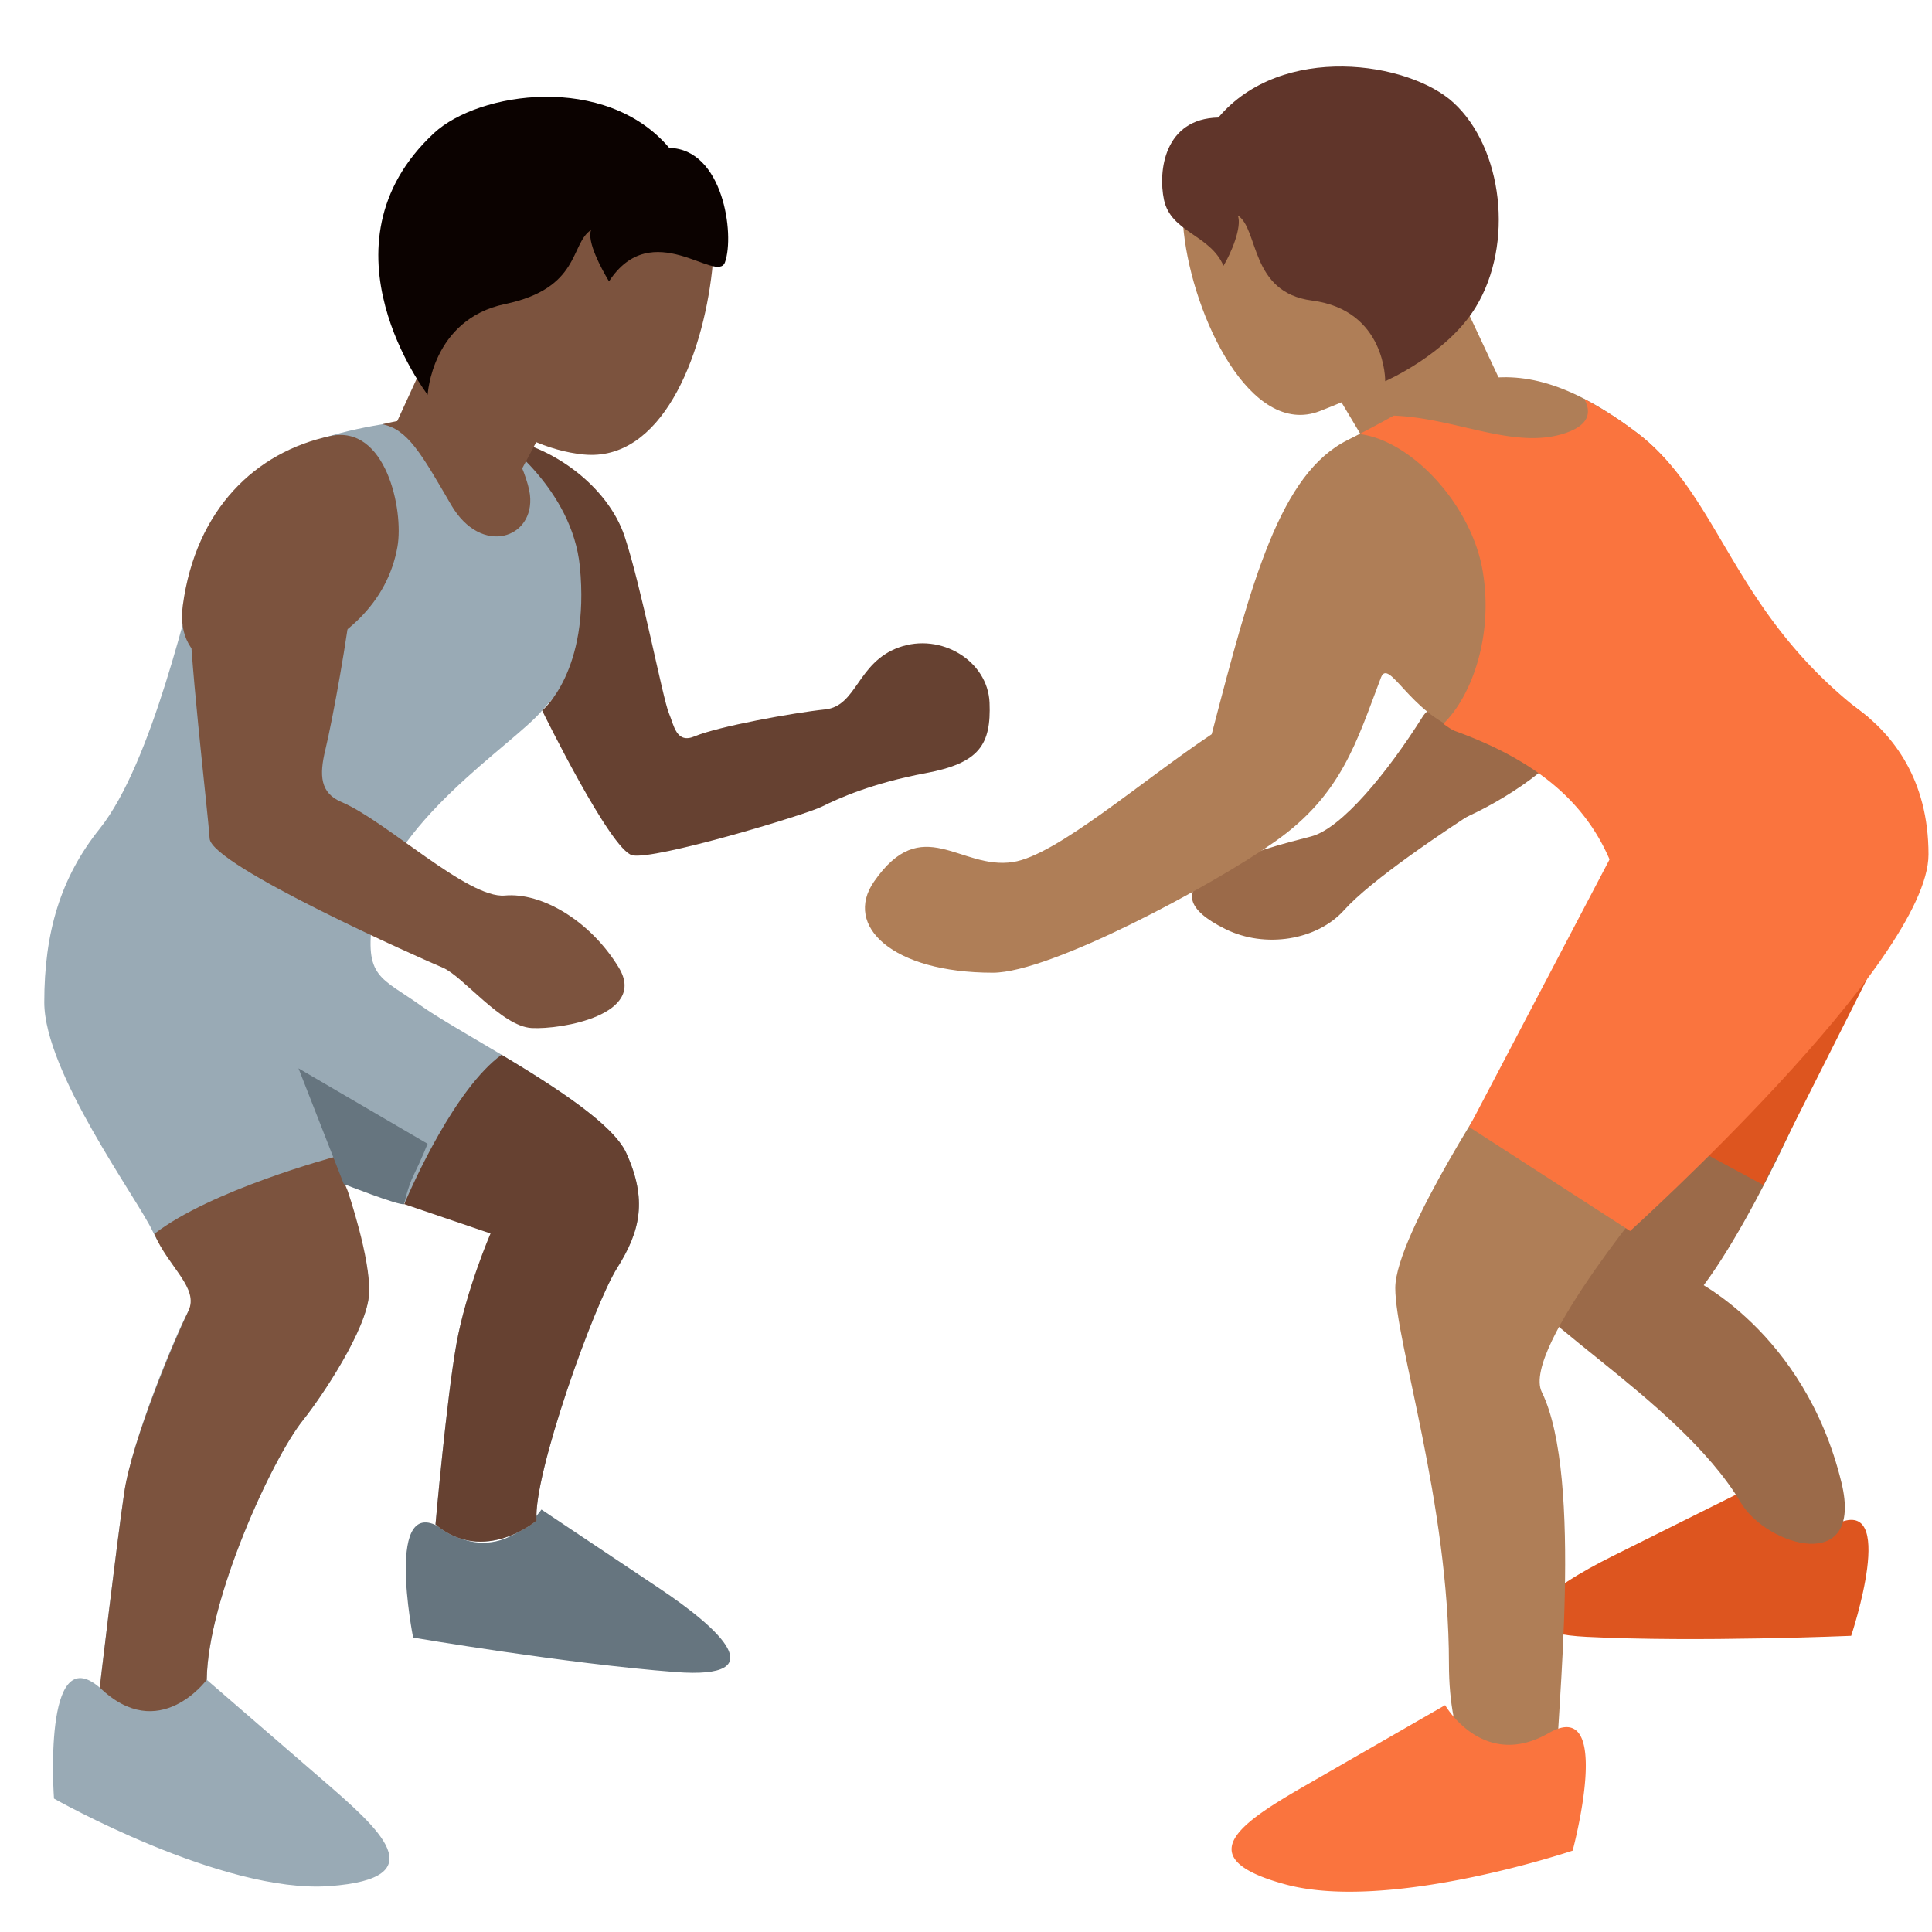
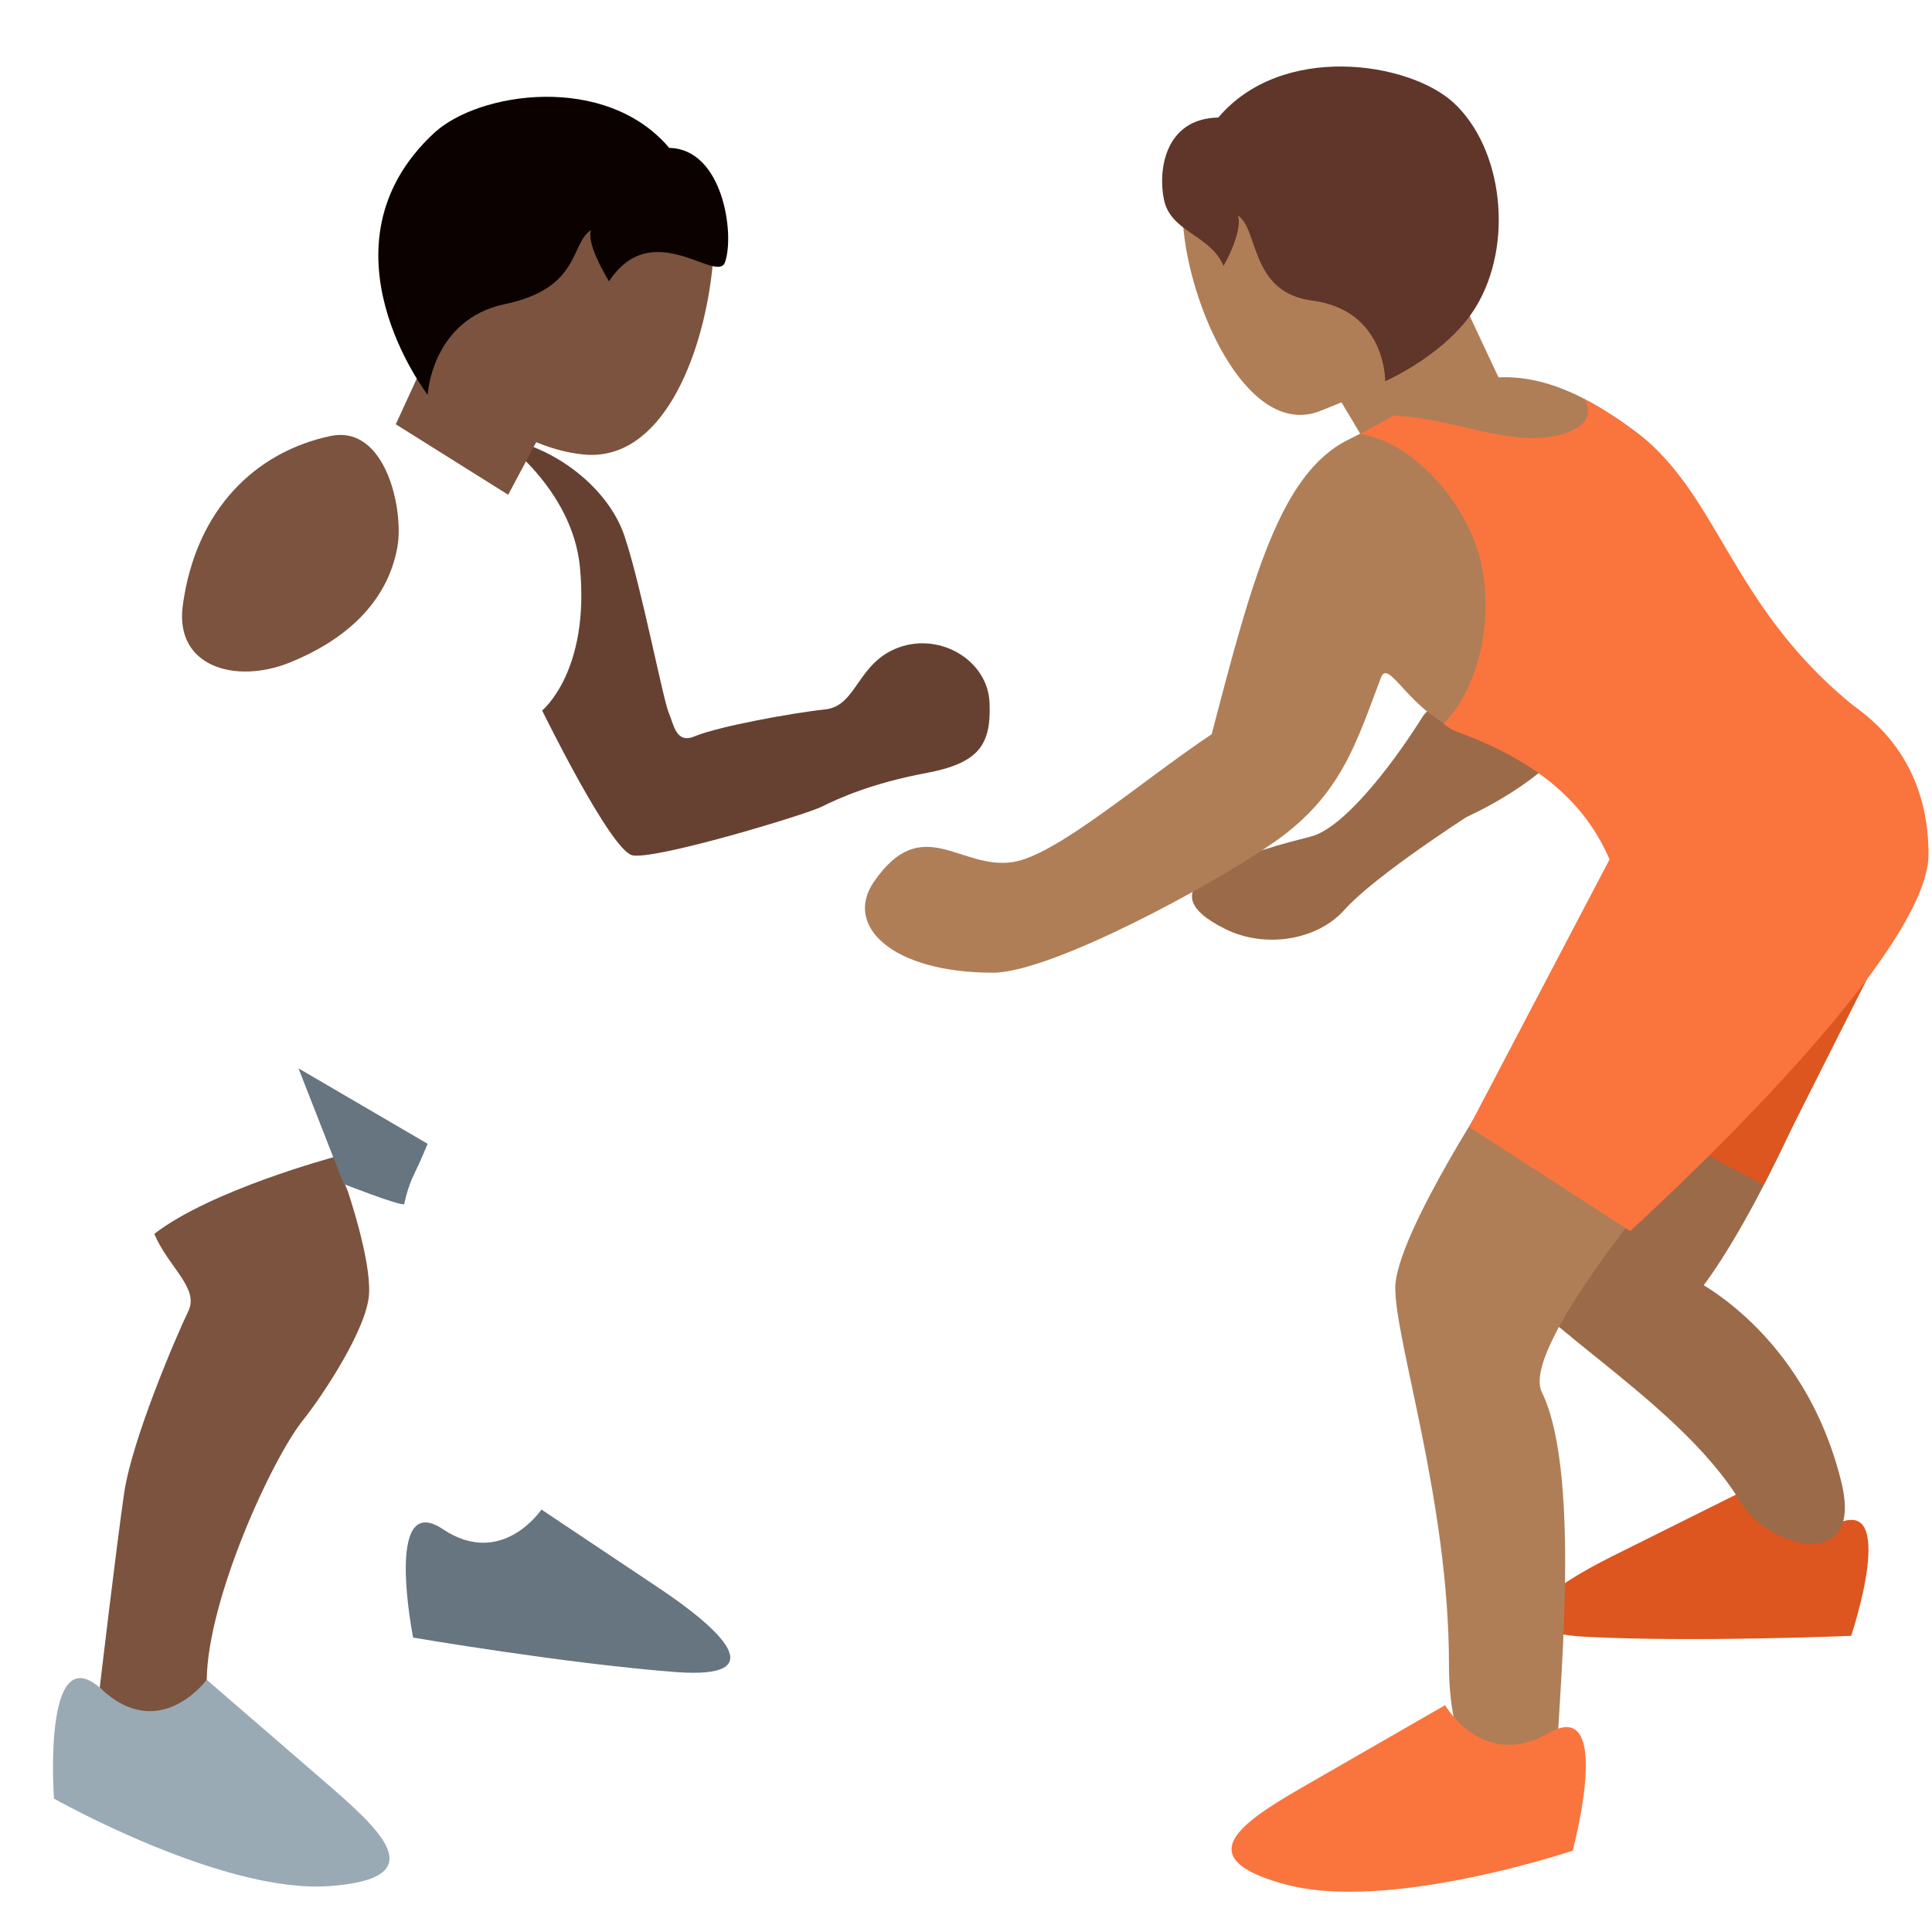
<svg xmlns="http://www.w3.org/2000/svg" viewBox="0 0 36 36">
  <path fill="#dd551f" d="M32.424 27.812s.59 1.186 1.777.594c1.186-.591.293 2.075.293 2.075s-2.887.123-4.931.019c-1.872-.095-.697-.915.488-1.506z" />
  <path fill="#9b6a49" d="M26.506 13.359c-.655 1.039-1.508 2.081-2.078 2.228-.428.111-1.28.317-1.847.663q-.851.518.255 1.063c.737.364 1.703.209 2.208-.352.505-.562 1.834-1.453 2.656-1.981.82-.527-.702-2.401-1.194-1.621" />
  <path fill="#9b6a49" d="M26.259 13.863c.287-.48.958-1.044.958-1.044l-.387-2.473 3.029.12s-.421 2.558-.549 3.137c-.127.579-1.305 1.332-2.087 1.666-.781.334-1.285-.869-.964-1.406m5.241 9.949s-3.5-1.299-3.5-.375S31.25 26 32.438 28c.479.808 2.297 1.357 1.875-.375-.692-2.839-2.813-3.813-2.813-3.813" />
  <path fill="#9b6a49" d="M28.99 23.447s1.303 1.517 2.135 1.115 2.445-3.768 2.875-5-.491-3.736-1.752-2.104c-1.261 1.634-3.258 5.989-3.258 5.989" />
  <path fill="#dd551f" d="M35.101 17.623 29 20l3.855 2.08z" />
  <path fill="#af7e57" d="M27.999 20s-2 3-2 4 1 4 1 7 2 3 2 2 .514-5.462-.27-7.061c-.395-.805 2.27-3.939 2.27-3.939z" />
  <path fill="#fa743e" d="m29.999 16-2.624 5 3 1.938s5.56-5.017 5.56-7.017c0-2.797-2.658-3.343-2.658-3.343z" />
  <path fill="#af7e57" d="m26.995 5.054 1.014 2.162-2.562 1.035-1.057-1.77z" />
  <path fill="#af7e57" d="M27.474 4.856c-.178 1.588-1.526 2.277-2.88 2.804-1.291.502-2.363-1.756-2.536-3.333-.175-1.588 1.681-2.8 3.124-2.638s2.47 1.579 2.292 3.167m-4.896 8.825c-1.312.875-2.89 2.257-3.703 2.382-.988.152-1.688-.938-2.59.366-.569.822.34 1.696 2.215 1.696 1.079 0 4.091-1.626 5.25-2.438 1.25-.875 1.528-1.867 1.982-3.061.143-.377.536.645 1.455.98 1.666.606 2.376 1.456 2.938 2.331 2.688-1.438 3.982-2.766 3.982-2.766-2.056-1.83-2.012-3.902-3.607-5.109-2.521-1.908-3.59-.753-5.382.134-1.267.628-1.79 2.61-2.54 5.485" />
  <path fill="#fa743e" d="M30.062 16.188c2.688-1.438 4.754-2.821 4.754-2.821-2.557-1.915-2.721-4.098-4.316-5.304a7 7 0 0 0-.978-.625c.125.229.106.47-.334.625-.952.336-2.056-.277-3.219-.318q-.306.17-.637.343c.978.12 2.082 1.323 2.293 2.538.214 1.229-.213 2.361-.731 2.861.074.049.144.108.231.139 1.666.605 2.519 1.458 2.937 2.562m-3.134 15.585s.705 1.226 1.931.52c1.226-.705.445 2.191.445 2.191s-3.417 1.151-5.348.63-.705-1.226.521-1.931z" />
  <path fill="#60352a" d="M27.084 1.913c-.832-.764-3.197-1.124-4.382.277-1.005.02-1.126.995-1.013 1.532.128.608.864.652 1.109 1.231.143-.237.349-.725.267-.939.394.256.223 1.436 1.381 1.586 1.385.18 1.365 1.503 1.365 1.503s1.153-.501 1.689-1.383c.716-1.178.501-2.964-.416-3.807" />
  <path fill="#66757f" d="M10.089 28.128s-.736 1.102-1.838.365c-1.102-.736-.553 2.021-.553 2.021s2.849.486 4.889.642c1.869.142.807-.819-.294-1.555z" />
  <path fill="#99aab5" d="M3.852 31.3s-.924 1.07-1.994.146-.852 2.068-.852 2.068 3.137 1.776 5.132 1.631.925-1.07-.146-1.995z" />
-   <path fill="#99aab5" d="M7.125 7.906c1.472-.243 3.645.766 4.065 1.591.978 1.92-.577 3.13-1.089 3.742-.535.64-2.895 2.102-3.152 3.841-.169 1.148.145 1.123.906 1.667.761.543 3.413 1.863 3.812 2.733.398.869.268 1.457-.167 2.146s-1.574 3.876-1.502 4.709c0 0-.978.833-1.884.073 0 0 .208-2.345.389-3.359s.699-2.157.699-2.157l-2.796-.828s.507 1.394.471 2.046-.874 1.908-1.232 2.355c-.58.725-1.774 3.331-1.793 4.836 0 0-.89 1.214-1.994.146 0 0 .311-2.655.456-3.633s.94-2.906 1.193-3.377-.374-.881-.664-1.497S.825 19.981.825 18.676c0-1.304.304-2.323 1.031-3.232.986-1.231 1.659-4.312 1.903-5.102.473-1.523 1.609-2.146 3.366-2.436" />
  <path fill="#7c533e" d="M6.219 21.562s-2.293.614-3.344 1.43c.266.627.843 1.01.633 1.443-.234.481-1.049 2.399-1.193 3.377s-.456 3.633-.456 3.633c1.104 1.069 1.993-.145 1.993-.145.019-1.505 1.213-4.111 1.793-4.836.358-.447 1.196-1.703 1.232-2.355s-.399-1.92-.399-1.92z" />
-   <path fill="#664131" d="M11.667 21.479c-.245-.534-1.337-1.236-2.321-1.825-.864.629-1.653 2.407-1.814 2.783l1.608.547s-.455 1.049-.636 2.063-.389 3.359-.389 3.359c.906.761 1.884-.073 1.884-.073-.072-.833 1.067-4.021 1.502-4.709s.564-1.275.166-2.145" />
  <path fill="#7c533e" d="M3.406 11.281c-.156 1.156 1 1.469 2 1.062 1-.406 1.812-1.094 2-2.156.121-.688-.219-2.281-1.25-2.062-1.388.294-2.507 1.358-2.75 3.156" />
  <path fill="#664131" d="M9.305 8.162c.969.125 2.021.895 2.334 1.833s.713 3.033.825 3.294c.094.219.133.578.481.431.438-.184 1.837-.439 2.431-.501s.594-.875 1.375-1.156 1.656.25 1.688 1.031c.031.781-.188 1.125-1.188 1.312s-1.625.469-1.938.625-3.125 1-3.531.906-1.68-2.698-1.68-2.698.896-.726.703-2.682c-.144-1.456-1.5-2.395-1.5-2.395" />
-   <path fill="#7c533e" d="M3.531 11.125c-.036.844.344 4 .375 4.5s3.969 2.25 4.344 2.406 1.094 1.094 1.656 1.125c.563.031 2.156-.25 1.625-1.125s-1.438-1.406-2.125-1.344-2.221-1.397-3.04-1.741c-.401-.168-.42-.498-.303-.978.136-.56.427-2.174.49-2.861.062-.687-2.959-1.451-3.022.018" />
  <path fill="#66757f" d="M7.531 22.438c-.094.031-1.125-.375-1.125-.375l-.844-2.156 2.406 1.406s-.125.312-.25.562-.187.563-.187.563" />
-   <path fill="#7c533e" d="M9.031 7.719c.281.031.793 1.064.844 1.5.094.813-.906 1.156-1.469.188S7.594 8 7.125 7.906c0 0 .5-.125.969-.156s.937-.031.937-.031" />
  <path fill="#7c533e" d="m8.34 5.804-.965 2.102 2.094 1.313 1-1.875z" />
  <path fill="#7c533e" d="M7.86 5.606c.178 1.588 1.719 2.737 3.015 2.863 1.446.141 2.213-1.798 2.394-3.429.176-1.588-1.674-2.764-3.117-2.602s-2.47 1.58-2.292 3.168" />
  <path fill="#0b0200" d="M8.088 2.479c.828-.769 3.197-1.124 4.382.277 1.005.02 1.224 1.614 1.039 2.131-.148.412-1.359-.872-2.161.356-.143-.237-.416-.744-.334-.958-.394.256-.19 1.085-1.604 1.381-1.368.287-1.441 1.69-1.441 1.69s-2.146-2.772.119-4.877" />
</svg>